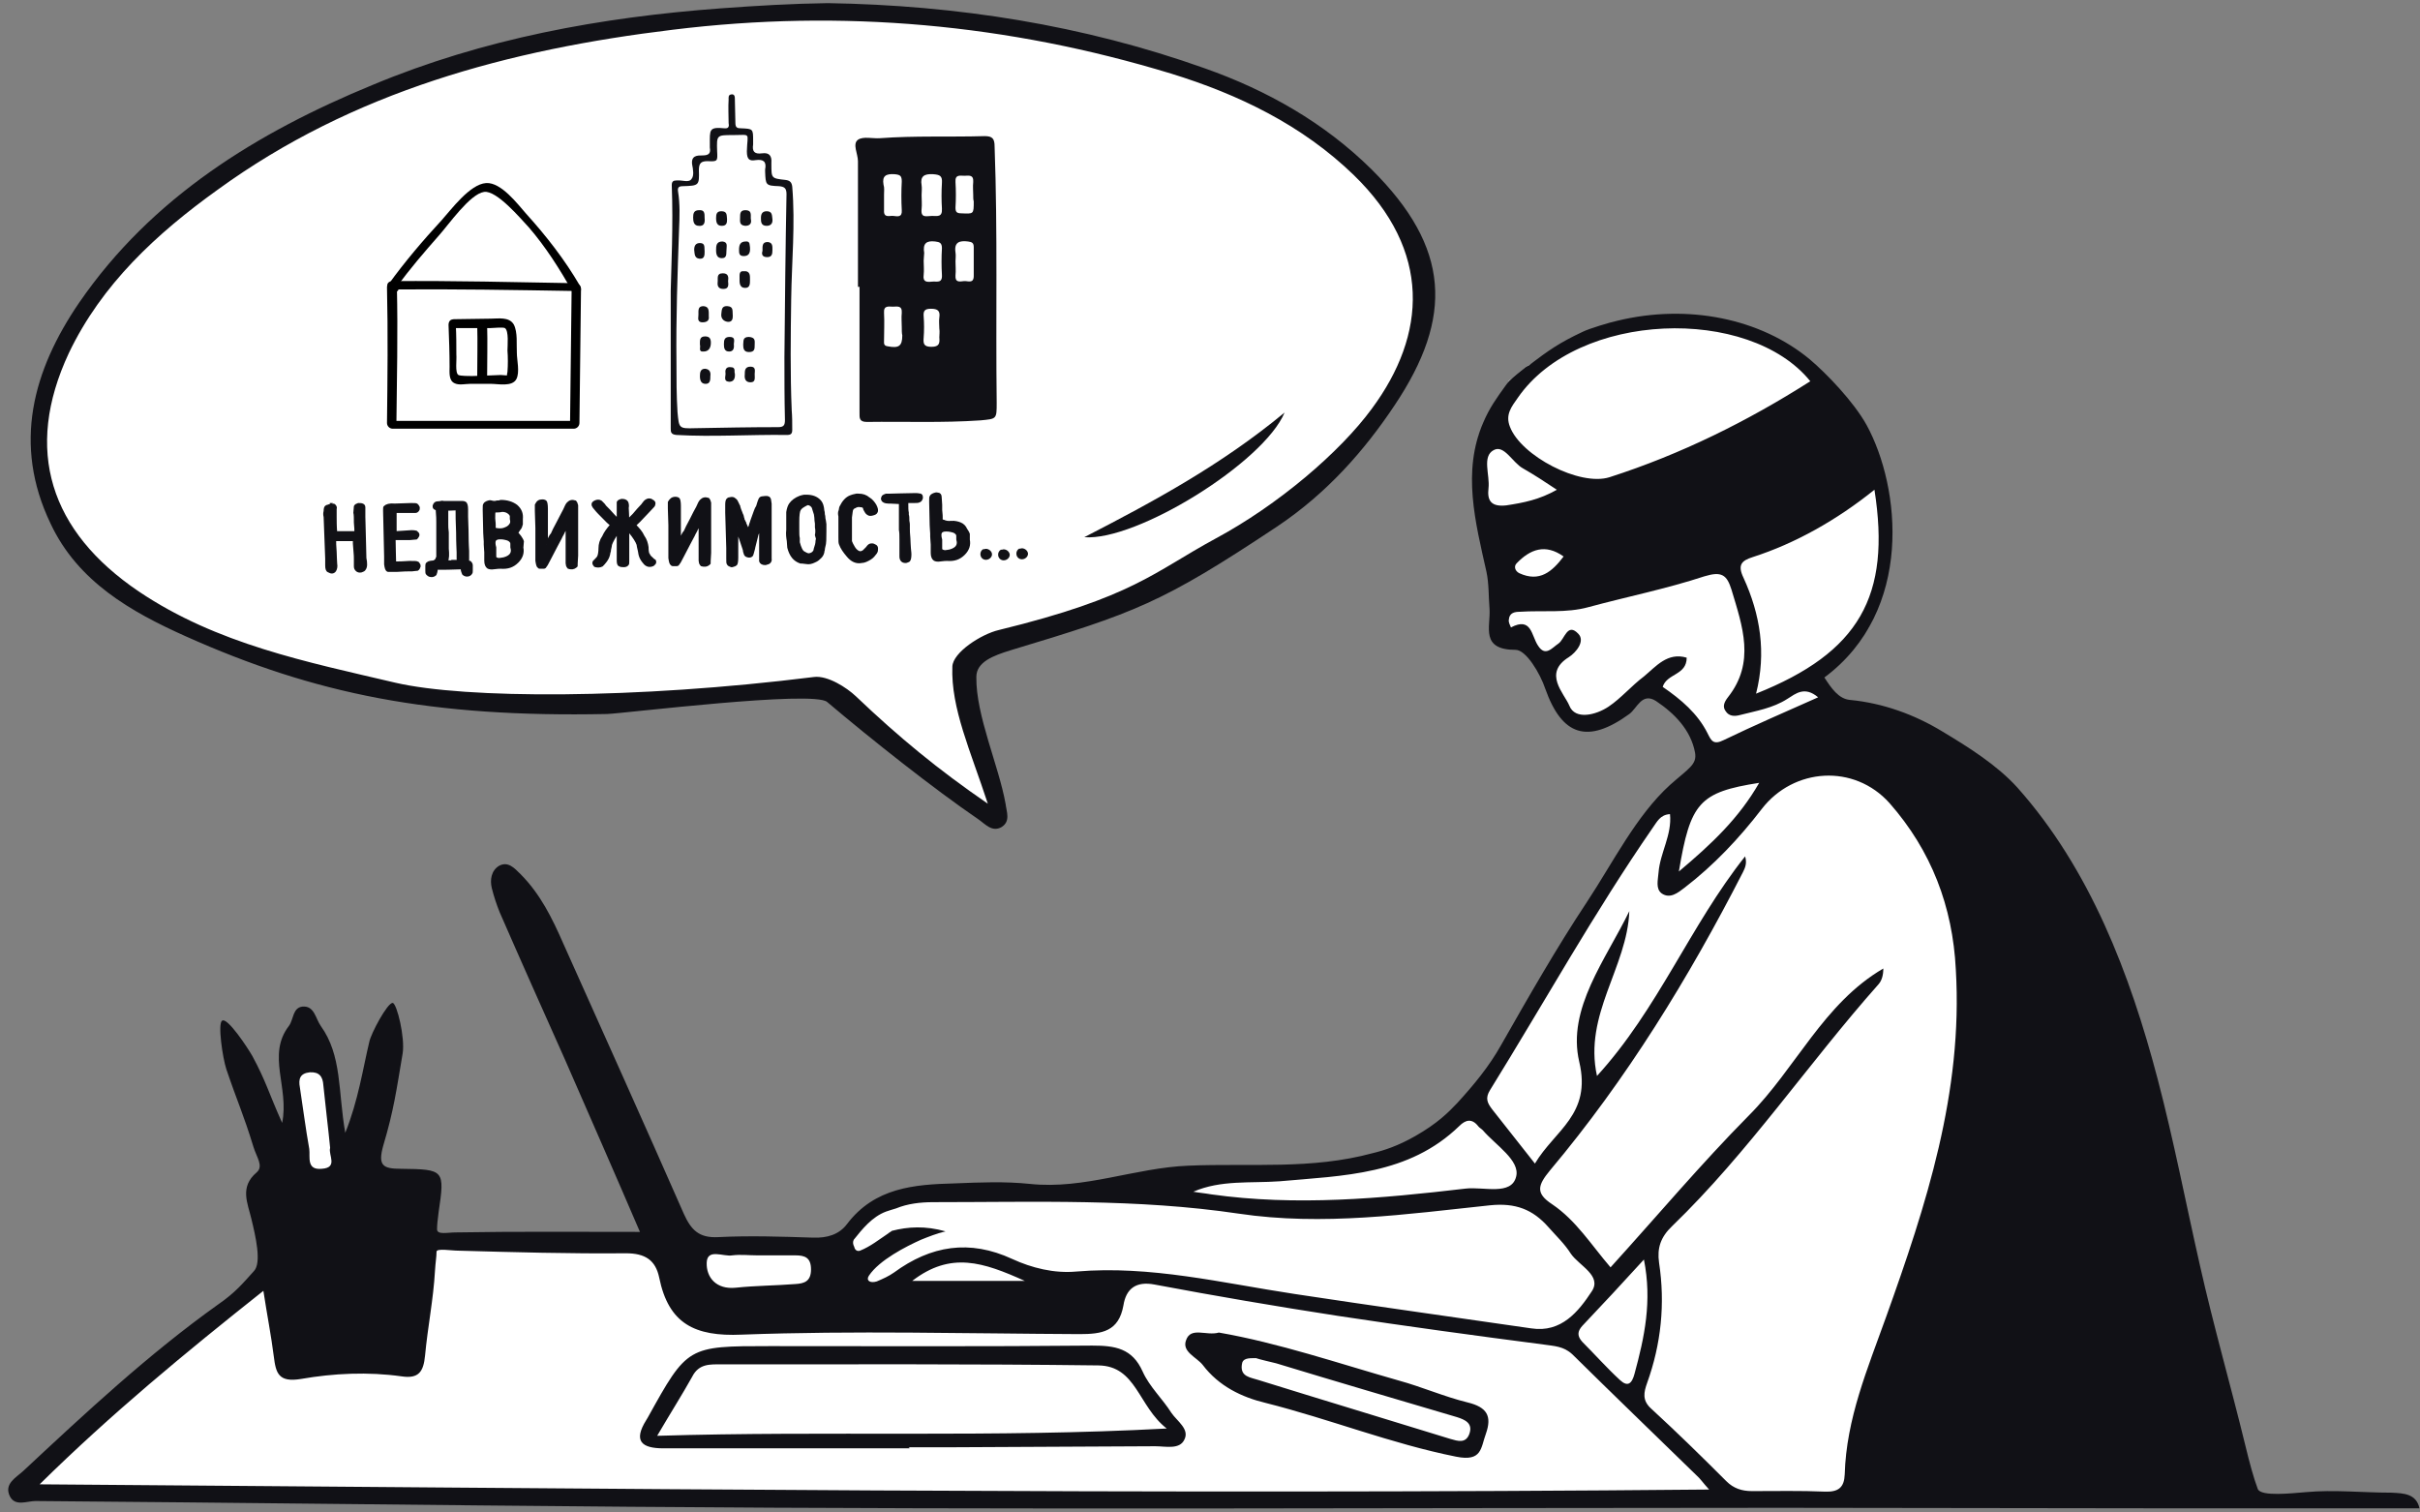
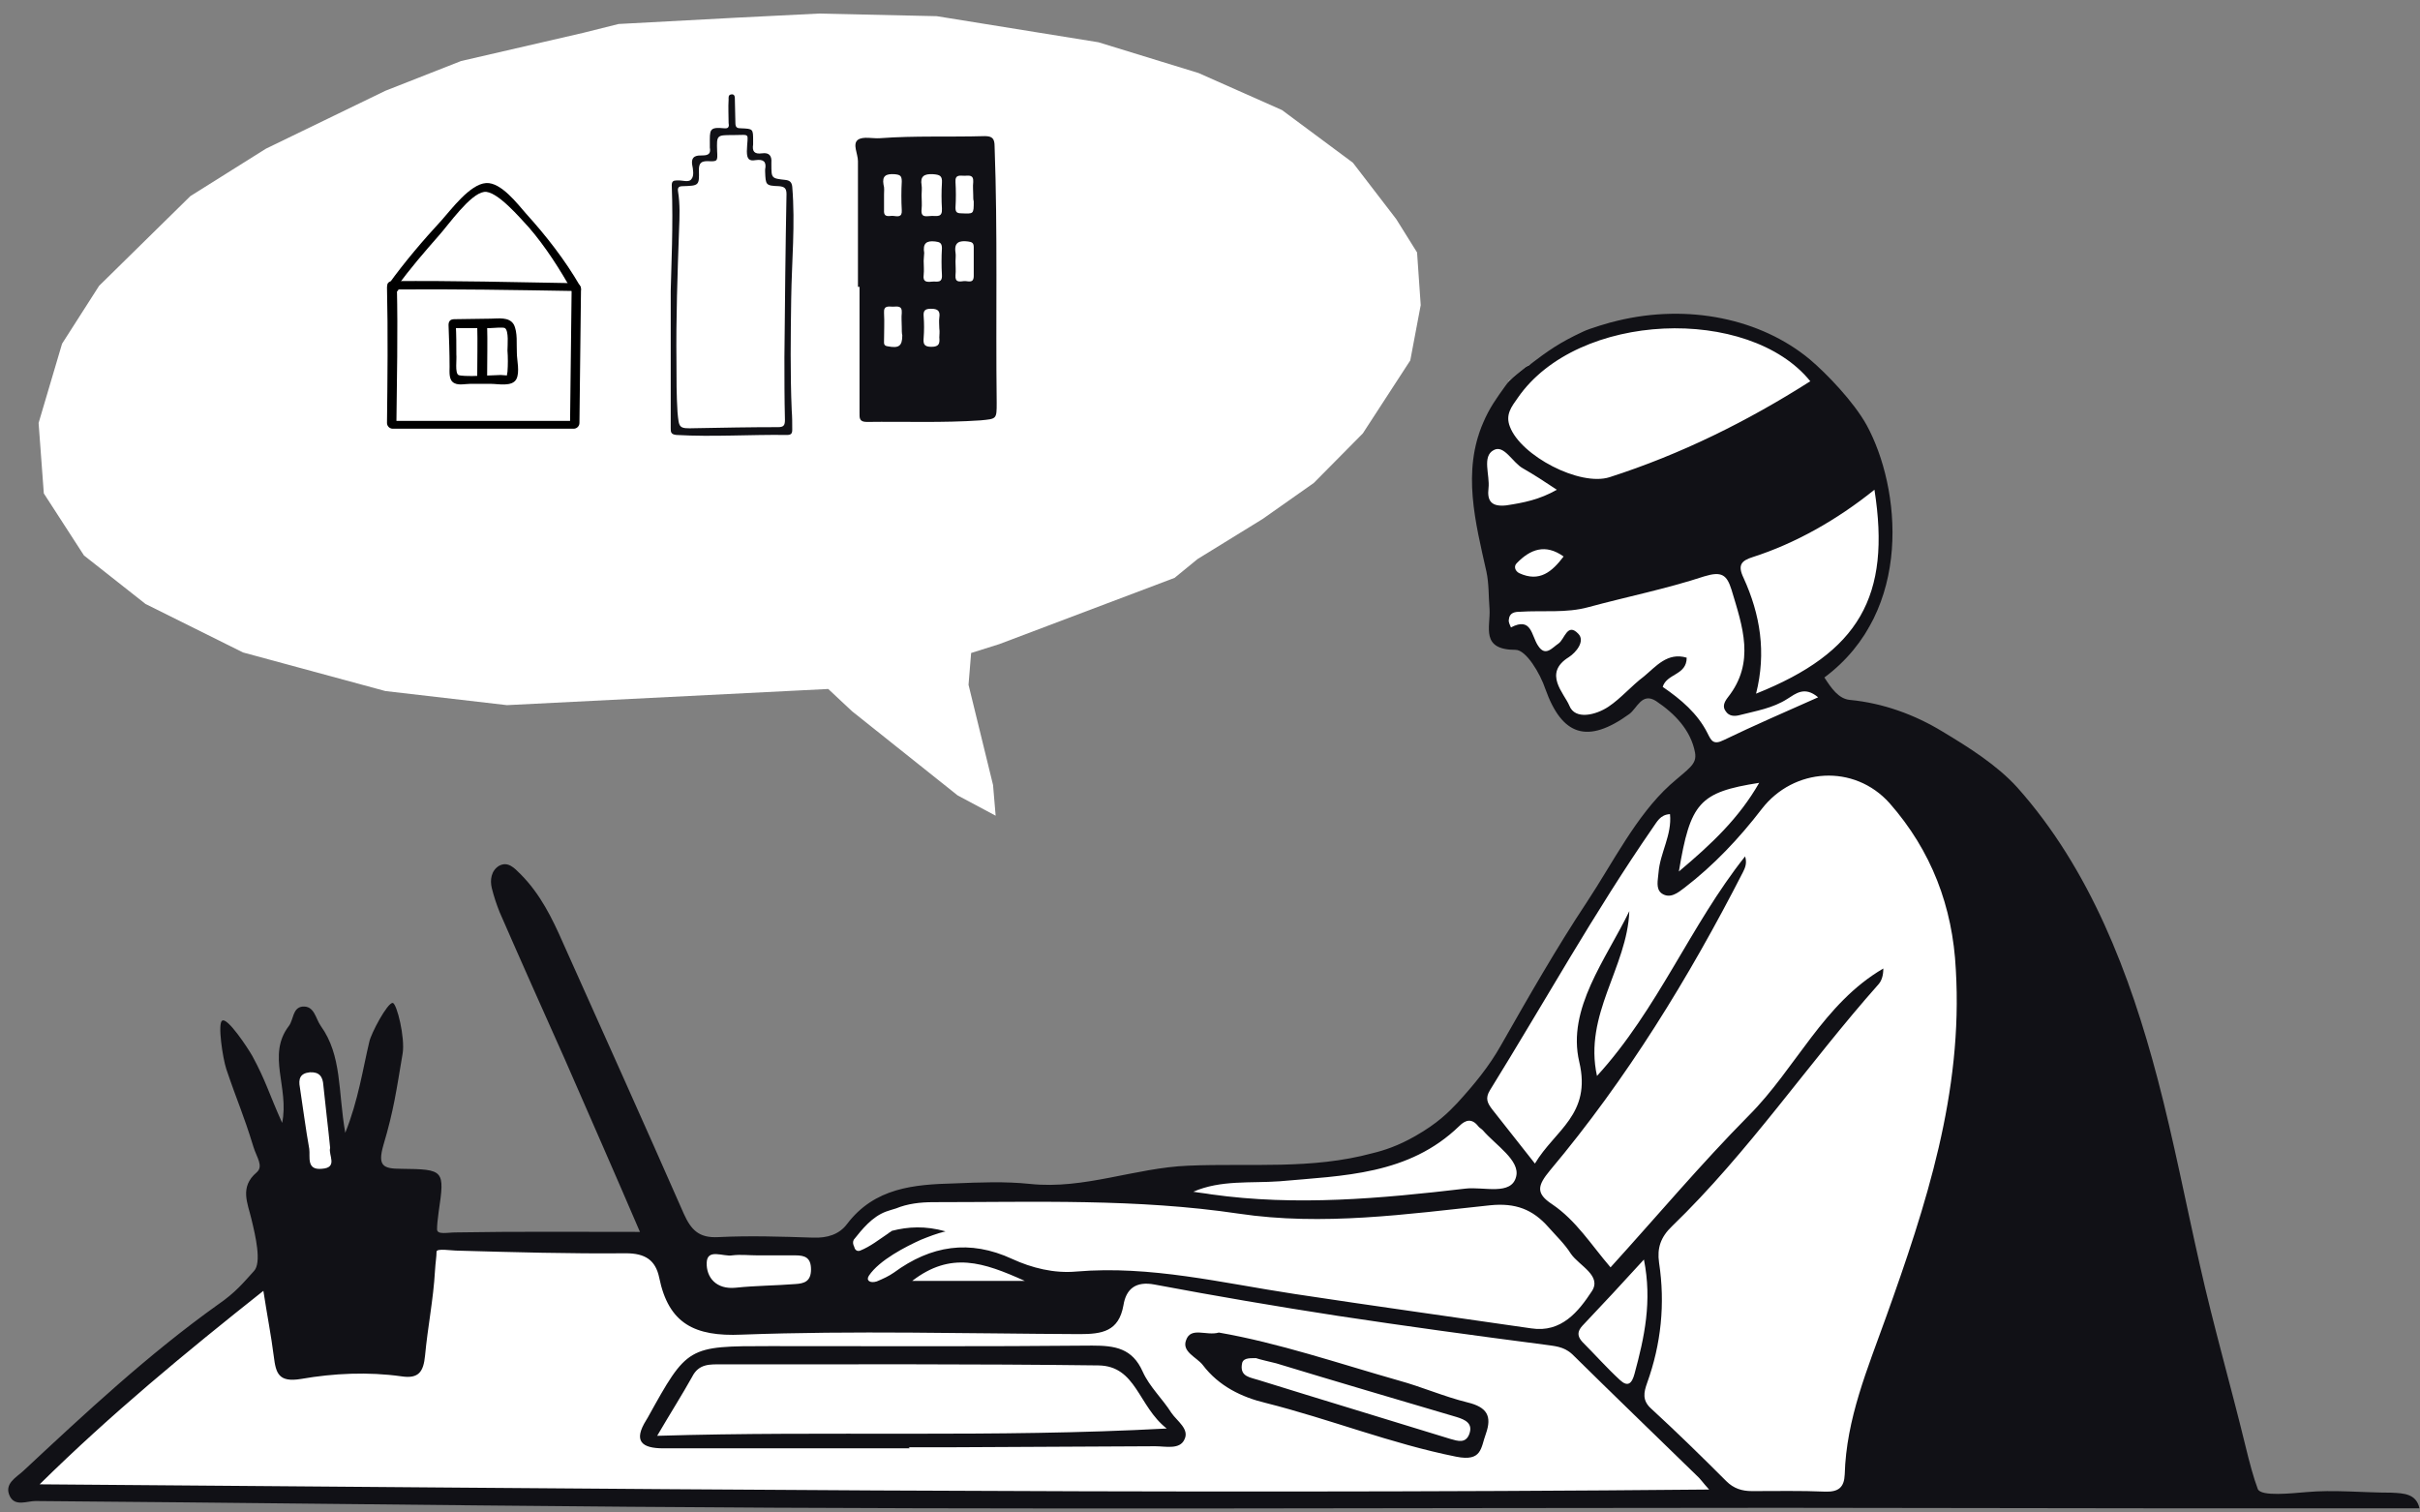
<svg xmlns="http://www.w3.org/2000/svg" height="290" viewBox="0 0 464 290" width="464">
  <rect x="0" y="0" width="464" height="290" fill="#808080" stroke="none" />
  <g fill="none">
    <g transform="translate(1 60)">
      <path d="m382.8 93.5c-1.4-3.6-4-6.1-6.6-8.7-.3-.2-.7-.3-1-.5-.7-.3-1.2-.8-1.5-1.3-.1-.1-.2-.1-.4-.2-4.6-2.5-10-5.6-15.2-6.3-3.6-.5-9.5-1.1-9.5-6 0-4.5 5.3-6.4 7.7-9.4.3-.4.6-.6 1-.8.5-1.3 1-2.6 1.5-3.9 1.7-4.8 2.3-9.7 2.1-14.8-.2-5-1.1-9.9-3-14.6-1.3-3.1-3.1-5.9-4.1-9.1-.2-.1-.4-.3-.6-.5-3.3-2.9-6.4-6.1-9.8-8.8-3.2-2.6-6.5-3.8-10.4-5.2-8.4-2.8-17.4-4.1-25.8-.6-.8.3-1.6.5-2.4.3-4.3 2.1-8.4 4.5-12.6 6.9-.7.4.4-.3-.7.4-.5.4-1 .8-1.5 1.2-.6.5-1.1 1-1.7 1.4-1.5 3.8-4.1 6.9-5.8 10.6.2.4.2.9.2 1.5-.4 3.9-.4 7.9-.2 11.9.7.4 1.3 1.1 1.6 2 1.1 2.7 1.2 5.9.7 8.7 1.5 4.1 2.5 9.1 1.9 13.5.3.2.5.4.7.6s.3.3.5.5c.8-.3 1.8-.4 2.8.2 2.7 1.4 4.2 4.7 5.5 7.3 1.3 2.7 2.5 5.5 3.5 8.4 1 .6 2.1 1 3.3 1.1h.4c2.5-1.5 5.2-2.9 7.6-4.4 2.7-1.7 5.4-2.4 8.3-.7 2.6 1.5 4.3 4.2 5.4 6.8.2.5.2 1 .1 1.4.8 3.2-.6 7.3-3.6 8.6-.7.3-1.4.7-2.1 1.1 0 0-.6.5-.9.8s-.6.6-.8.9c.2-.3-.7 1-.9 1.2-1.8 2.6-3.5 5.2-5.8 7.4-1.9 3.7-4 7.8-7 10.7-.1 1-.4 1.9-.9 2.8-1.6 2.8-3.5 5.5-5.4 8.1-.2.6-.4 1.2-.7 1.7-1.5 2.4-2.9 4.9-4.7 7.1-.3.4-.7.8-1 1.2-1.2 3.7-3.6 6.6-5.4 10-.2 1.7-1 3.3-2.1 4.6-1.9 2-4 3.7-6.4 5-.2.2-.3.5-.5.7-1.5 1.8-3.6 3.2-5.8 4.2-.8.4-1.6.6-2.3.8l-4 2.9-16.3 2.5-24.6 1.8-10.1 2.2h-20.6l-16.3.2-9.8 2.9-4.9 5.4-4.3 2.5-5.1-.4-26.4-1.3-40.3.2-14.1-.4-5.4-12.3-3.6-19-1.3-2.7-3.8-3.8-2.9 3.8 1.8 13-3.4 10.7-.4 15.4-6 5.1-39.8 34.5-4 4.5h116.2l213.7 1.3 24.4-.9 20.8-8.5 9.8-104.5v-4c-2-5.7-2.8-11.5-5-16.9z" fill="#fff" />
      <g fill="#111116">
        <path d="m457.5 226.2c-5.5 0-11-.6-16.4-.1-2.6.2-8.6.9-9.2-.6-.8-2.1-1.6-5.1-2.4-8.4-2.8-11.5-6.1-22.9-8.7-34.5-2.7-11.9-5-23.9-8.1-35.7-5.3-20.2-13-40.3-26.9-55.9-3.9-4.3-9.3-7.7-14.3-10.7-5.4-3.3-11.5-5.5-17.8-6.1-2.2-.2-3.6-2.3-4.9-4.3 17.2-12.8 14.6-36.5 8.1-48.4-2.5-4.5-7.7-9.9-10.9-12.6-9.4-7.8-23.3-10.7-36.9-7.4-1.4.3-5.4 1.5-6.6 2.1-4.5 2.1-6.6 3.6-10.3 6.4-.6.5.4-.3-.7.4-.5.4-1 .8-1.5 1.2-.6.5-1.2 1-1.7 1.5-.2.3-.4.5-.6.8-1.8 2.5-3.1 4.3-4.3 7.1-4.1 9.4-1.5 19.2.6 28.6.5 2.3.4 4.8.6 7.2.2 3.4-1.8 7.8 5 7.8 2 0 4.7 4.5 5.7 7.5 3.2 9 8.1 10.6 16.1 4.8 1.5-1.1 2.4-4.2 5.1-2.5 3.6 2.4 6.7 5.6 7.5 9.9.4 2.3-1.2 3-4.8 6.2-6.5 5.9-11 15-15.9 22.4-5.9 8.9-11.2 18.2-16.5 27.5-2.3 4.1-5.2 7.6-8.4 11.1-1.7 1.8-3.8 3.9-8 6.3-3.3 1.9-6.1 2.8-8.2 3.3-11.8 3.2-23.3 1.9-35.3 2.4-10.3.4-20 4.6-30.4 3.5-4.8-.5-9.6-.3-14.5-.1-7.7.2-15.3.8-20.6 7.8-1.5 2-3.8 2.7-6.5 2.6-6.1-.2-12.1-.4-18.2-.1-3.7.2-5.2-1.4-6.6-4.5-7.6-17.3-15.4-34.6-23.1-51.8-2.1-4.8-4.4-9.5-8.2-13.3-1.2-1.2-2.4-2.5-4.1-1.6-1.5.9-1.8 2.7-1.4 4.3s.9 3.1 1.5 4.6c4.1 9.4 8.3 18.8 12.5 28.2 4.8 11 9.6 21.9 14.4 33.1-12.3 0-23.8-.1-35.3.1-1.6 0-3.6.5-3.6-.6 0-.8.1-1.8.3-3.3 1.2-8.1 1.1-8.2-7.2-8.3-3.5 0-4.5-.6-3.4-4.5 2-6.7 2.5-10.5 3.7-17.6.5-3-1.1-9.6-1.9-9.7-1-.1-4.2 5.9-4.5 7.5-1.2 5-2.1 11.2-4.6 17.4-1.4-8-.6-14.8-4.7-20.5-1-1.4-1.2-3.9-3.5-3.7-1.9.2-1.7 2.5-2.6 3.7-4.3 5.6.1 11.8-1.3 18.6-2.6-5.8-3.1-8-5.7-12.8-.9-1.6-4.8-7.5-5.8-6.8-.9.5.1 7.2.8 9.3 2.2 6.5 3.2 8.4 5.2 14.9.6 2 2 3.7.6 4.9-3.3 2.8-1.7 5.9-1 8.9.8 3.3 2 8.4.5 10-2.1 2.3-3.5 4.1-7 6.5-13.3 9.5-25.3 20.7-37.2 31.8-1.4 1.3-3.8 2.5-2.6 4.9 1 2 3.3.9 4.9.9 38 .3 75.9.8 113.8 1.1 73.6.6 147.1.2 220.7.2 25.1 0 50.1.1 75.2.1h47.4c-.6-2.8-3-2.9-5.4-3zm-99.1-192.3c3.2 20.4-2.9 31.2-22.7 39.1 2-7.9.8-15.2-2.4-22.2-1.2-2.5-.4-3.3 1.8-4 8.1-2.6 16.1-7.1 23.3-12.9zm-68.4-17.6c11.5-16.7 44.4-17.7 56.1-3.2-12.1 7.7-24.8 14-38.5 18.4-5.7 1.8-17-4.1-19.1-9.7-.9-2.3.3-3.8 1.5-5.5zm-5.6 17.3c.3-2.5-1.3-6.1 1-7.3 2-1.1 3.6 2.4 5.6 3.5 2.1 1.2 4.1 2.5 6.5 4.1-3.3 1.9-6.4 2.5-9.7 3-2.8.3-3.7-.8-3.4-3.3zm14.4 13.1c-2.2 2.9-4.6 5-8.5 3.2-.8-.4-1.1-1.3-.5-1.9 2.6-2.7 5.5-3.8 9-1.3zm19 25c.8-2.6 4.6-2.2 4.6-5.6-3.7-1.1-5.9 1.7-8.2 3.6-2.4 1.8-4.4 4.2-6.8 5.8s-6.4 2.6-7.5-.2c-1-2.4-5.1-6.2-.1-9.3 1.4-.9 3.2-3.1 1.8-4.5-2.1-2.2-2.6 1.1-3.8 1.9s-2.5 2.6-3.9.4c-1.3-1.9-1.2-5.6-5.2-3.5-.2-.5-.5-1-.4-1.5.1-1.3 1.1-1.5 2.1-1.5 4.4-.3 8.9.3 13.2-.9 7.4-2 14.9-3.5 22.2-5.9 3.3-1 4.3-.3 5.2 2.6 2.1 7 4.6 13.9-.7 20.6-.7.9-1.1 1.8-.4 2.7.6.9 1.6 1 2.7.7 3.1-.8 6.3-1.3 9.1-3.1 1.6-1 3.3-2.5 5.9-.3-6.3 2.8-12.3 5.4-18.1 8.2-2 1-2.4.1-3.1-1.3-1.9-3.8-5.1-6.5-8.6-8.9zm18.5 18.4c-3.9 6.8-9.1 11.7-15.4 17 2.2-13.2 3.9-15.2 15.4-17zm-92 76.4c12.3-1.1 24.8-1.2 34.5-10.6 1.2-1.2 2.4-1.5 3.6 0 .2.3.6.5.9.8 2.5 2.9 7.2 5.8 6.4 8.9-.9 3.7-6.2 1.9-9.7 2.3-16.2 1.9-32.5 3.4-48.8 1.1-1.1-.2-2.3-.3-3.4-.5 5.3-2.3 11-1.6 16.5-2zm-81.6 11.2c1.6-2 3.5-4.4 6.2-5.4.6-.2 1.2-.4 1.9-.6 2.2-.9 4.6-1.2 7.2-1.2 19.5 0 39-.7 58.5 2.2 16.1 2.4 32.2.1 48.2-1.6 4.9-.5 8.2.8 11.2 4.2 1.5 1.7 3.1 3.2 4.3 5.1 1.6 2.3 6 4.2 4 7.2-2.5 3.8-5.8 8-11.6 7.1-15.1-2.2-30.3-4.3-45.4-6.6-13.9-2.1-27.6-5.5-41.8-4.3-4.3.4-8.6-.7-12.3-2.4-8.2-3.8-15.6-2.6-22.7 2.6-1 .7-2.1 1.2-3.3 1.7-1.3.4-2.1-.2-1.5-1.1 2-3 7.1-5.6 10-6.9 1.5-.6 3-1.2 4.7-1.6-3.9-1.1-7.2-.9-10.3-.1-.2.2-.5.3-.7.5-1.8 1.2-3.4 2.5-5.4 3.3-.6.2-1-.2-1.1-.7-.3-.6-.3-1-.1-1.4zm151.5 3.8c1.6 8 .1 14.9-1.8 21.9-.5 1.9-1.3 2.6-2.8 1.2-2.5-2.3-4.8-4.9-7.2-7.3-1-1.1-1-2 0-3.1 3.9-4.1 7.6-8.1 11.8-12.7zm-118.7 4.1h-21.6c7.4-5.7 13.6-3.6 21.6 0zm-56.1-4.9c1.6-.2 3.2 0 4.8 0h7.3c1.8 0 3 .4 3 2.7s-1.3 2.7-3 2.8c-3.8.3-7.6.3-11.4.7s-5.7-2-5.6-4.8 3.2-1.1 4.9-1.4zm-81-35.1c1.8-.1 2.5.8 2.6 2.5.4 4 .9 7.9 1.3 12-.4 1.3 1.6 3.8-1.6 4-3 .3-2.2-2.3-2.4-3.8-.7-3.9-1.2-7.9-1.8-11.8-.3-1.6 0-2.7 1.9-2.9zm-51.8 79c13.7-13.5 27.9-25.2 42.9-37.1.7 4.6 1.5 8.6 2 12.6.4 3.2.9 5 5.2 4.3 6.3-1.1 12.9-1.4 19.3-.5 3.3.5 4.2-.9 4.5-4 .5-5.4 1.6-10.8 1.9-16.2.1-1.7.3-2.7.3-3.7 0-.7 2.8-.2 4.2-.2 10.7.3 21.4.6 32.1.5 3.7 0 5.7 1.3 6.4 4.7 1.8 8.8 6.8 11.3 15.8 10.9 21.6-.8 43.2-.2 64.8-.1 4.3 0 7.5-.5 8.4-5.5.5-3.2 2.4-4.7 6-4 11.7 2.2 23.4 4.2 35.1 6 13.2 2 26.4 3.8 39.5 5.5 2 .3 3.8.3 5.5 1.9 7.9 7.8 15.9 15.5 23.8 23.2.7.6 1.2 1.4 2.4 2.7-106.8 1-212.9-.2-320.1-1zm354-32c-3.5 9.8-7.6 19.4-7.9 30.1-.1 2.5-1.2 3.4-3.8 3.3-4.6-.2-9.3-.1-14-.1-1.9 0-3.5-.5-4.9-1.9-4.7-4.7-9.5-9.4-14.4-13.9-1.8-1.6-1.4-3.2-.8-4.9 2.7-7.5 3.5-15.2 2.3-23.1-.4-2.8.3-4.9 2.5-7 14.7-14.2 26.1-31.2 39.6-46.4.6-.7.9-1.7.9-3-11.5 6.7-16.8 19.2-25.8 28.2-9.2 9.3-17.6 19.3-26.5 29.1-3.7-4.3-6.6-9-11.2-12.1-3.2-2.1-2.8-3.6-.4-6.5 14.7-17.5 26.6-36.9 37-57.2.4-.8.8-1.7.4-3-10.5 13.2-16.7 29.3-28.4 42.1-2.6-11.8 5.8-20.8 6.2-31.6-4.5 9.3-12 18.7-9.6 28.9 2.4 10.1-4.7 13.1-8.5 19.5-3-3.8-5.6-7.1-8.2-10.4-.9-1.2-1.4-2.1-.4-3.7 10.4-16.8 20-34.1 31.2-50.3.8-1.1 1.4-2.5 3.3-2.6.4 4-1.9 7.4-2.2 11.2-.1 1.4-.6 3.1.6 4 1.6 1.1 3.1-.1 4.4-1.1 5.6-4.3 10.5-9.5 14.8-15.1 6.1-7.9 17.7-8.7 24.5-1.1 8 9.1 12.1 19.8 12.7 31.9 1.4 23.6-5.7 45.2-13.4 66.7z" />
        <path d="m173.4 217.7c-15.7 0-31.5 0-47.2 0-4.2 0-5.8-1.4-3.3-5.4.1-.2.2-.3.3-.5 7.6-13.7 7.6-13.7 23.4-13.7 20.6 0 41.2.1 61.8-.1 4.4 0 7.7.5 9.7 5 1.3 2.9 3.8 5.2 5.5 7.9 1.1 1.6 3.5 3.1 2.5 5.1-.9 2-3.6 1.3-5.6 1.3-13.3.1-26.6.1-40 .2-2.4 0-4.8 0-7.3 0 .2.1.2.1.2.2zm-48.4-2.4c32.7-1 64.3.4 97.7-1.4-5.5-4.3-5.8-12-13.1-12.1-24.1-.3-48.1-.2-72.2-.2-2.2 0-4.4-.2-5.7 2.4-1.9 3.4-4 6.7-6.7 11.3zm107.7-19.8c11.5 2 22.9 5.9 34.5 9.2 4.4 1.2 8.7 3.1 13.2 4.2 3.7.9 4.7 2.6 3.5 6-1 2.7-.7 5.4-5.7 4.4-12.5-2.5-24.2-7.2-36.5-10.3-4.6-1.1-9-3.2-12.1-7.3-1.2-1.5-4-2.5-3.2-4.7.9-2.7 3.9-.8 6.3-1.5zm7.1 4.9c-1.5 0-2.6 0-2.7 1.3-.3 2.3 1.7 2.4 3.2 2.9 12.2 3.8 24.5 7.5 36.8 11.3 1.4.4 2.9.9 3.6-.9.8-2.1-.8-2.8-2.4-3.3-11.5-3.4-23.1-6.8-34.6-10.3-1.6-.4-3-.7-3.9-1z" />
      </g>
    </g>
    <g transform="translate(5)">
      <path d="m113.6 4.6 22.4-1.2 16-.8 22.6.5 31 5 19.2 5.9 16 7.1 13.6 10.1 8.3 10.8 4 6.4.7 10.1-2 10.6-9.1 14-9.4 9.5-9.8 6.9-12.5 7.7-4.4 3.6-33.6 12.7-5.4 1.7-.5 6.1 4.7 19.2.5 5.9-7.3-3.9-20.2-16.1-4.6-4.3-61.6 3.1-23.3-2.7-27.3-7.4-18.7-9.3-11.8-9.3-7.7-11.9-1-13.5 4.5-15.2 7.1-11.1 17.5-17.2 14.5-9.1 22.9-11.1 14.5-5.7 23.4-5.4z" fill="#fff" />
      <g fill="#111116">
-         <path d="m30.6 122c24.8 11.1 47.1 15.6 80.8 14.9 3.2-.1 39.6-4.6 42.2-2.3 8.5 7.2 20.5 16.7 29 22.5 1.3.9 2.6 2.5 4.4 1.5 1.8-1.1 1-2.9.8-4.5-1.3-7.3-5.7-16.9-5.6-24.3 0-2.9 3.3-4.1 6.5-5.1 23.9-7.2 29-9 51.1-23.7 9.6-6.4 16.8-14.6 22.6-23.3 11.3-16.9 10.7-30.2-4.4-45.2-9.1-9-20.1-15.2-32-19.4-23.3-8.3-47.5-12.1-72.3-12.5-6.9.1-13.7.5-20.5 1-23 1.7-45.5 5.8-66.8 14.7-22.1 9.1-42.3 21.5-56.2 41.7-8.9 13-12.8 27.2-5.5 42.4 5.2 11.1 15.4 16.9 25.9 21.6zm-22.4-54.3c6.3-13.2 16.8-22.9 28.5-31.3 26-18.9 55.9-26.9 87.3-30.7 32.5-4 64.3-1.1 95.5 8.4 13 4 25.2 9.9 35.1 19.5 14.9 14.5 14 30.5 3.4 44.8-6.1 8.3-17.9 18.4-30 24.9-11.8 6.4-15.7 11.2-41.5 17.5-3.4.8-8.8 4.3-8.9 7-.3 8 3.5 16.2 6.8 26.3-9.6-6.6-17-12.7-25.3-20.6-1.8-1.7-5.4-4-8-3.7-34.4 4.3-66.9 4.2-80.3 1.1-17-4-34.2-7.4-49.2-17.5-17-11.5-22.1-27.1-13.4-45.7z" />
-         <path d="m241.3 79.1c-12.2 10.1-25.2 17.1-38.4 23.9 10 .8 34.4-14.3 38.4-23.9z" />
+         <path d="m241.3 79.1z" />
      </g>
    </g>
    <g fill="#111116" transform="translate(128 18)">
      <path d="m36.5 37c0-8 0-15.9 0-23.9 0-.1 0-.1 0-.2 0-1.4-1.1-3.3 0-4.1 1-.7 2.8-.2 4.2-.3 6.7-.5 13.4-.2 20.1-.4 1.5 0 1.9.5 1.9 2 .6 16.4.2 32.8.4 49.1 0 3.2 0 3.1-3.1 3.4-7.3.5-14.5.2-21.8.3-1.5 0-1.4-.8-1.4-1.8 0-8 0-16.1 0-24.1 0 0-.2 0-.3 0zm12.2-17.6c0 .9.1 1.8 0 2.7-.2 1.8 1 1.3 2 1.3s2 .3 1.9-1.4c-.1-1.6-.1-3.3 0-4.9.1-1.4-.4-1.6-1.7-1.7-1.7-.1-2.5.4-2.2 2.1.1.6 0 1.3 0 1.9zm-7.2-.1v3c-.1 1.6 1.1 1 1.8 1.1.8.1 1.7.3 1.6-1.1-.1-1.8-.1-3.7 0-5.5 0-1.1-.3-1.3-1.4-1.4-1.6-.1-2.4.3-2.1 2 .2.6.1 1.3.1 1.9zm3.4 25.4c0-.9-.1-1.8 0-2.7.1-1.5-.9-1.2-1.7-1.2s-1.8-.3-1.7 1.2c.1 1.8 0 3.5 0 5.3 0 .5-.1 1 .7 1.1 2.1.4 2.8 0 2.8-2.1-.1-.4-.1-1-.1-1.6zm4.2-12.7c0 .9.1 1.8 0 2.7-.2 1.4.6 1.4 1.6 1.3.9-.1 2 .4 1.9-1.3s-.1-3.4 0-5.1c0-1-.4-1.2-1.3-1.3-1.7-.2-2.4.4-2.1 2.2 0 .4-.1 1-.1 1.5zm6.1.1c0 .9.1 1.8 0 2.7-.1 1.4.8 1.2 1.6 1.1.7-.1 1.9.6 1.9-1 0-1.8 0-3.7 0-5.5 0-.8-.3-1-1.1-1.1-1.6-.2-2.7.1-2.4 2.1.1.6 0 1.2 0 1.7zm3.4-12.7c0-.8-.1-1.6 0-2.5.1-1.5-.9-1.2-1.7-1.2s-1.8-.3-1.7 1.2c.1 1.6.1 3.3 0 4.9 0 .8.2 1.1 1.1 1.1 2.4.1 2.4.2 2.4-2.3-.1-.3-.1-.7-.1-1.2zm-6.5 25.6c0-.7-.1-1.4 0-2.1.2-1.3-.3-1.7-1.6-1.7-1.2 0-1.5.4-1.4 1.5.1 1.3.1 2.7 0 4-.1 1.2 0 1.8 1.5 1.8s1.6-.7 1.5-1.8c0-.5.1-1.1 0-1.7zm-51.5-7.2c.1-4.7.5-12.5.2-20.3 0-.7.3-.9.9-.9h.1c1-.1 2.3.5 2.8-.3.5-.6.3-1.8.1-2.8-.2-1.7 1-1.7 2-1.7 1.2 0 1.6-.4 1.4-1.5 0-.2 0-.4 0-.6 0-2.8-.2-3.4 2.8-3.1.9.1.9-.5.8-1 0-1.5-.1-3 0-4.5 0-.4-.1-.9.5-1 .7-.1.7.5.7 1 0 1.5.1 3 .1 4.5 0 .9.4 1 1.1 1 2.3.1 2.3.1 2.3 2.4v.7c-.2 1.3.2 1.9 1.7 1.7 1.4-.2 1.9.5 1.8 1.8v.3c0 2.7 0 2.7 2.7 3 .8.1 1.2.4 1.3 1.3.6 7.2-.1 14.3-.2 21.5-.1 7.1-.2 14.3.1 21.4.1 1.2.1 2.5.1 3.7 0 .7-.2 1-1 1-7.1-.1-14.2.4-21.2 0-1.1-.1-1.1-.6-1.1-1.3 0-7.7 0-15.5 0-26.3zm1.1 13.6c0 3.2 0 6.4.2 9.6.3 3.1.2 3.2 3.4 3.1 5.3-.1 10.6-.2 15.9-.2 1.1 0 1.3-.4 1.3-1.4-.1-4-.1-8-.1-12 .1-10.4.2-20.9.4-31.3 0-1.2-.5-1.4-1.4-1.5-2.6-.1-2.6-.2-2.7-2.8 0-.1 0-.3 0-.4.3-1.5-.3-2-1.8-1.8-1.2.2-1.7-.1-1.7-1.7.1-3.7.9-3.1-2.7-3.1-3.1 0-3.1 0-3 3.1.1 1.9.1 2-1.8 1.9-1.2 0-1.7.3-1.7 1.7.1 3 0 3-3.1 3.1-.8 0-1 .3-.9 1 .4 2.4.3 4.9.2 7.3-.3 8.6-.6 17-.5 25.4z" />
-       <path d="m7.1 23.8c.1.9-.1 1.6-1.1 1.5-1 0-1.1-.9-1.1-1.6s.1-1.4 1.1-1.4c1.1-.1 1.1.6 1.1 1.5zm6.8-.1c0-.7 0-1.4 1-1.4 1.5 0 .9 1.2 1.1 1.9.1.7-.3 1.1-1.1 1.1-1.2-.1-1-.9-1-1.6zm1.9 12c0 .7 0 1.5-.9 1.5-1.2 0-1.1-1.1-1.1-1.9 0-.6-.1-1.4.8-1.3 1.3-.1 1.2.9 1.2 1.7zm-4.5-5.9c-.1.7.2 1.7-.9 1.7-.9 0-1.1-.7-1.1-1.5s0-1.7 1.2-1.7c1.1.1.8.9.8 1.5zm1.2 12.8c0 .5-.1 1.2-1 1.1-.8-.1-1.3-.7-1.2-1.5.1-.7 0-1.6 1.2-1.5s.9.9 1 1.9zm4.2 5.5c0 .8 0 1.4-1.1 1.4-1 0-1.1-.7-1.1-1.4.1-.6-.2-1.5 1.1-1.5 1.3.1 1.1.8 1.1 1.5zm-.9-18.7c.1 1.2-.3 1.7-1.2 1.7s-.9-.6-.9-1.2c0-.9.2-1.6 1.3-1.6.9-.1.7.8.8 1.1zm-7.9 13.3c.1.6-.2 1.1-1.2 1.1-.8 0-.9-.5-.8-1.2.1-.8-.3-1.9 1-1.9 1.1.1 1 .9 1 2zm3.7-6.8c.1.8.1 1.5-.9 1.5-.8 0-1.2-.4-1.1-1.3.1-.7-.3-1.7 1-1.7 1.1 0 1.1.8 1 1.5zm-5.4 12.2c0-.8-.1-1.6 1-1.6.8 0 1.1.4 1.1 1.2 0 1.1-.5 1.7-1.4 1.7-1.1.1-.5-.9-.7-1.3zm11.7-24.3c0-.7.2-1.3 1.1-1.3 1.1 0 1 .8 1.1 1.5.1.8-.3 1.3-1.1 1.3-1.1 0-1.1-.8-1.1-1.5zm-1.2 29.9c0 .8.2 1.6-.8 1.6-.9 0-1.2-.6-1.1-1.5 0-.7 0-1.5 1.1-1.5s.8.9.8 1.4zm-9.6-23.5c0 .7 0 1.5-1 1.4s-.9-1-1-1.7c0-.8.3-1.3 1.1-1.3 1.1 0 .8.9.9 1.6zm11.1-.1c0-.9-.1-1.7 1-1.7 1 .1.9.9.9 1.6s-.1 1.3-1 1.3c-1 0-1.1-.6-.9-1.2zm-6.8-6.1c0 .6 0 1.3-1 1.3-.9 0-1.1-.6-1.1-1.5 0-.7.1-1.3 1-1.3 1.2 0 1 .8 1.1 1.5zm1.3 24c.1.8-.1 1.4-.9 1.4-.9 0-1-.7-1-1.4 0-.8.1-1.4 1.1-1.4 1.2 0 .8.9.8 1.4zm-4.5 6.1c0 .7 0 1.5-.9 1.5s-1.1-.7-1.1-1.5c0-.7.1-1.4 1-1.4.9.1 1.1.7 1 1.4zm4.7-.5c.1 1.1-.3 1.6-1.1 1.6-1.2-.1-.6-1.1-.7-1.7-.1-.7.2-1.2 1-1.1 1.1 0 .6 1 .8 1.2z" />
    </g>
    <g fill="#111116" transform="translate(62 94)">
-       <path d="m126.7 11.3c.7-.3 1.6.4 1.5 1.1s-1 1.2-1.7.8-.7-1.5 0-1.9m3.6.1c.7-.3 1.6.4 1.5 1.1s-1 1.2-1.7.8-.7-1.5 0-1.9m3.7-.2c.7-.3 1.6.4 1.5 1.1s-1 1.2-1.7.8-.7-1.5 0-1.9" />
-       <path d="m1.8 2.7s.1.1.3.2c.2.2.3.4.2.7v.7.7c0 .8 0 1.9.1 3.1h1.9 1.9c0-.4 0-1-.1-1.9 0-.8 0-1.5-.1-1.9l.1-1.2c.1-.2.3-.3.6-.4.3 0 .6 0 .8.1s.3.2.3.5v.9.9c.1 4.4.2 7 .2 7.9.2 1 .2 1.7-.1 2.1-.1.2-.3.3-.6.4-.4.1-.7 0-.9-.2s-.3-.4-.3-.7v-1.3c0-.4 0-1-.1-1.9s-.1-1.5-.1-1.9c.1 0-.4 0-1.3 0-.1 0-.5 0-1.2 0-.5 0-.9 0-1.2 0 0 .5 0 1.2.1 2.3 0 1 .1 1.8.1 2.3.1.5 0 1-.2 1.3-.3.4-.7.4-1.2.1-.3-.1-.4-.5-.4-1.1 0-.1 0-.3 0-.7 0-.3 0-.5 0-.6-.1-2.9-.2-5.5-.3-8-.1-.4-.1-.7 0-1.1 0-.5.1-.8.3-.9.1 0 .2-.1.3-.1s.2-.1.3-.1c.4-.2.6-.2.6-.2zm15.1 5.2c.6 0 .9.1.9.1.1.1.2.2.3.3.1.2.1.3 0 .5s-.2.3-.3.4c.1 0-.3 0-1.2.1-.3 0-.6 0-1.1 0s-.9 0-1.1 0c0 0-.1 0-.4 0-.2 0-.4 0-.4 0 0 1.9.1 3.4.1 4.6.7 0 1.6 0 2.8-.1.9 0 1.4 0 1.5.1.1 0 .2.1.3.3.1.1.1.3.1.4-.1.3-.2.5-.4.6 0 0-.3 0-1 .1-.7 0-1.7 0-2.9.1-1 0-1.6 0-1.7 0-.3-.1-.4-.5-.5-1.2 0-.2 0-.5 0-.8 0-.4 0-.7 0-.7l-.2-8.8c0-.4 0-.7.1-.7.3-.3.9-.5 1.9-.4l3.1-.1c.7 0 1 0 1.1.1s.2.2.3.4 0 .3 0 .5c-.1.2-.3.4-.5.4-.1 0-.2 0-.4 0s-.4 0-.5 0c-.3 0-.9 0-1.5 0-.7 0-1.2 0-1.5 0v2 2zm0 0c.6 0 .9.1.9.1.1.1.2.2.3.3.1.2.1.3 0 .5s-.2.3-.3.4c.1 0-.3 0-1.2.1-.3 0-.6 0-1.1 0s-.9 0-1.1 0c0 0-.1 0-.4 0-.2 0-.4 0-.4 0 0 1.9.1 3.4.1 4.6.7 0 1.6 0 2.8-.1.9 0 1.4 0 1.5.1.1 0 .2.1.3.3.1.1.1.3.1.4-.1.3-.2.5-.4.6 0 0-.3 0-1 .1-.7 0-1.7 0-2.9.1-1 0-1.6 0-1.7 0-.3-.1-.4-.5-.5-1.2 0-.2 0-.5 0-.8 0-.4 0-.7 0-.7l-.2-8.8c0-.4 0-.7.1-.7.3-.3.9-.5 1.9-.4l3.1-.1c.7 0 1 0 1.1.1s.2.2.3.4 0 .3 0 .5c-.1.2-.3.4-.5.4-.1 0-.2 0-.4 0s-.4 0-.5 0c-.3 0-.9 0-1.5 0-.7 0-1.2 0-1.5 0v2 2zm10 7c-2.3.1-4 .1-5.3.1.1.1.1.5-.1 1 0 .1-.1.2-.3.3s-.3.1-.5.1c-.4 0-.6-.2-.8-.4-.1-.1-.1-.3-.1-.6v-.3s0-.2 0-.6c0-.2 0-.4.2-.5.2-.2.7-.3 1.7-.3 1.3 0 1.9 0 1.8 0 .9 0 2 0 3.3-.1zm-5.8-1.1c.3-.2.5-.4.6-.5 0-.1.1-.3.2-.5 0 0 0-.2 0-.4s0-.4 0-.8 0-.7 0-.9c0 0 0-.1 0-.2 0-.8 0-1.2 0-1.2v-.9c0-.3 0-.5 0-.5v-1.8c0-.4 0-1.2-.1-2.2 0-.6 0-1 .1-1.2s.3-.3.6-.4.6 0 .9.1c.2.1.3.2.3.5v.3.4 1.5 1.5c0 .3 0 .8.1 1.5v.7 1.7.7c.1 1.1.1 1.9-.2 2.5zm4.7-1c0-.6 0-.9 0-.9 0-.4-.1-1.7-.1-3.8-.1-2-.1-3.5-.1-4.5-1.9.1-3.2.1-3.9 0-.1 0-.3-.1-.4-.2s-.1-.3-.1-.4c.1-.3.2-.5.5-.6.1 0 .7-.1 1.6-.1h2.3.8c.3 0 .5 0 .7.1.3.1.4.6.4 1.3v1.4c0 .8.1 2 .1 3.6 0 1.7.1 2.7.1 2.9v.5.6.5c0 .4 0 .7-.1.8-.1.2-.3.3-.6.4-.4 0-.7-.1-.9-.3s-.3-.5-.3-1.1zm-1.1.8h1.8c1 0 1.6.1 1.7.3.1.1.2.3.2.5v.6.3c0 .3 0 .5-.1.6-.1.2-.4.4-.7.4-.2 0-.3 0-.5-.1s-.3-.2-.3-.3c-.2-.5-.3-.8-.1-1-1.3 0-2-.4-2-1.3zm13.4-2.6c.2 1-.1 1.9-.9 2.7-.9.9-1.9 1.2-3.2 1.1-.2 0-.6 0-1.3.1-.5.1-.9 0-1.1-.1-.3-.2-.5-.6-.5-1.3 0-.1 0-.4 0-.8s0-.6 0-.8c0-.4-.1-1-.1-1.5 0-.1 0-.2 0-.3s0-.2 0-.3c0-.5-.1-1-.1-1.6l-.1-4.5c0-.6 0-.9.1-1 .1-.2.3-.3.5-.4.3-.1.5-.2.8-.1s.6.1.7.1c.3-.1.5-.1.7-.1.1 0 .2 0 .4-.1 1.2 0 2.2.3 3 .9.8.7 1.1 1.5 1 2.5v.5.5c-.1.4-.2.7-.4.9-.3.5-.5.7-.5.7 0 .1.2.3.6.8.2.3.4.6.5.9zm0 0c.2 1-.1 1.9-.9 2.7-.9.9-1.9 1.2-3.2 1.1-.2 0-.6 0-1.3.1-.5.1-.9 0-1.1-.1-.3-.2-.5-.6-.5-1.3 0-.1 0-.4 0-.8s0-.6 0-.8c0-.4-.1-1-.1-1.5 0-.1 0-.2 0-.3s0-.2 0-.3c0-.5-.1-1-.1-1.6l-.1-4.5c0-.6 0-.9.1-1 .1-.2.3-.3.5-.4.3-.1.5-.2.8-.1s.6.1.7.1c.3-.1.5-.1.7-.1.1 0 .2 0 .4-.1 1.2 0 2.2.3 3 .9.8.7 1.1 1.5 1 2.5v.5.5c-.1.4-.2.7-.4.9-.3.5-.5.7-.5.7 0 .1.2.3.6.8.2.3.4.6.5.9zm-5.3-6.9c-.1.1-.1.6-.1 1.3.1.8.1 1.3.1 1.5-.1.3.1.6.4.6.6.1 1.2.1 1.8-.2.5-.2.8-.5 1-.9.1-.2.1-.5 0-.9 0-.1 0-.2 0-.3s0-.3 0-.3c-.1-.3-.3-.5-.6-.7s-.7-.3-1.1-.3c-.1 0-.4.1-.8.1s-.6 0-.7.1zm0 0c-.1.1-.1.6-.1 1.3.1.8.1 1.3.1 1.5-.1.3.1.6.4.6.6.1 1.2.1 1.8-.2.5-.2.8-.5 1-.9.1-.2.1-.5 0-.9 0-.1 0-.2 0-.3s0-.3 0-.3c-.1-.3-.3-.5-.6-.7s-.7-.3-1.1-.3c-.1 0-.4.1-.8.1s-.6 0-.7.1zm1.3 9.1c.8-.1 1.4-.4 1.7-.7.4-.4.5-.9.3-1.6 0-.1 0-.3 0-.5s0-.4-.1-.5c-.2-.3-.5-.5-1-.6-.4-.1-.9-.2-1.6-.1-.3.1-.4.2-.5.3-.2.3-.2.8 0 1.5v1.2.4c0 .2 0 .3.1.4.2.2.6.3 1.1.2zm0 0c.8-.1 1.4-.4 1.7-.7.4-.4.5-.9.3-1.6 0-.1 0-.3 0-.5s0-.4-.1-.5c-.2-.3-.5-.5-1-.6-.4-.1-.9-.2-1.6-.1-.3.1-.4.2-.5.3-.2.3-.2.8 0 1.5v1.2.4c0 .2 0 .3.1.4.2.2.6.3 1.1.2zm7.9-11.2c.3 0 .5.1.6.2s.2.6.2 1.3v.9.1.3.3.6.6.3.3 1.4.8.7.6c0-.2.2-.5.4-.9.1-.2.2-.5.4-.8 0 0 .1-.1.1-.1 0-.1.1-.1.1-.1.2-.5.6-1.3 1.2-2.4s.9-1.8 1.2-2.3c.3-.7.5-1.1.7-1.3.4-.4.8-.5 1.4-.3.1.1.2.3.3.7v2.7 6.9c-.1 1.3-.1 2-.1 2-.1.1-.2.2-.4.3-.1 0-.2.1-.3.1s-.2 0-.2 0c-.1 0-.2 0-.2 0-.2 0-.3-.1-.4-.1 0 0-.1-.1-.2-.3 0-.1-.1-.3-.1-.5v-1.3c0-.1 0-.3 0-.5s0-.3 0-.4v-.8c0-.1 0-.2 0-.3s0-.2 0-.3c0-.7 0-1.2 0-1.5 0-.1 0-.3 0-.6s0-.4 0-.5c0 0 0-.2 0-.5s0-.5 0-.5v-.1c-.1.3-.3.7-.6 1.2-.2.5-.5.9-.6 1.2-.4.7-1.1 2.1-2.1 4-.5 1-.8 1.5-.9 1.6-.1 0-.1.1-.2.1s-.2 0-.3 0c-.2 0-.3 0-.3 0-.1 0-.1 0-.2 0s-.1 0-.2-.1c-.2-.1-.3-.5-.4-1.2 0-.1 0-.4 0-.8 0-.3 0-.5 0-.6 0-.3 0-.7 0-1.2s0-.9 0-1.2c0-.1 0-.3 0-.5s0-.5 0-.8c0-.1 0-.3 0-.6s0-.5 0-.6l-.1-3.2c0-.1 0-.3 0-.6s0-.5 0-.6c.3-.6.6-.8 1.2-.8zm15.5 6.5c-1.6-1.3-2.9-2.3-3.6-3.1-.8-.8-1.4-1.4-1.7-1.8-.3-.3-.4-.5-.5-.7-.1-.3 0-.5.4-.7s.8-.2 1.1 0c.1.1.2.2.4.4s.3.3.3.4c.6.6 1.2 1.2 1.8 1.9.1.1.2.2.4.4s.3.3.4.4c.5.6.8.9 1 1zm-.9-.7c-.8 1.1-1.3 2-1.5 2.6 0 .2-.1.5-.2 1 0 .1 0 .3-.1.5 0 .2-.1.4-.1.5-.1.4-.3.8-.6 1.2s-.5.6-.7.8c-.4.2-.8.2-1.2.1-.1 0-.2-.1-.3-.3s-.1-.3 0-.5c0 0 .1-.1.3-.3.3-.3.5-.5.6-.8s.2-.8.2-1.5.2-1.5.7-2.2c.3-.7.8-1.4 1.5-2.2zm1.8-.6v2.2.8.8.3.3.2 1.4.4c0 .3 0 .6-.1.6-.1.2-.4.3-.7.3s-.6 0-.9-.2c-.1-.1-.2-.3-.2-.8s0-1.3 0-2.2 0-2.1 0-3.8 0-3 0-3.8c0-.2 0-.5 0-.8s0-.5 0-.6c.1-.2.3-.3.7-.4.5 0 .8.1 1 .4.1.2.2.6.1 1.1.1 1.5.1 2.8.1 3.8zm-.7-.6c.2-.1.5-.5 1-1.1.1-.1.2-.2.4-.4s.3-.3.4-.4c.6-.7 1.1-1.3 1.7-1.9 0 0 .1-.2.3-.4.1-.2.3-.3.4-.4.3-.2.7-.3 1.1 0 .4.2.5.4.4.7 0 .2-.2.4-.5.7-.4.4-.9 1-1.7 1.8-.7.8-1.9 1.9-3.5 3.2zm2 .1c.7.7 1.3 1.4 1.6 2.1.5.7.7 1.4.8 2.1 0 .8.1 1.3.3 1.5.1.3.4.5.7.8.2.2.3.3.4.3.1.2.1.3 0 .5-.1.1-.2.2-.3.3-.4.2-.9.2-1.2 0-.2-.1-.5-.4-.7-.7-.3-.4-.5-.8-.6-1.2 0-.1-.1-.3-.1-.5s-.1-.4-.1-.5c-.1-.5-.2-.8-.2-1-.2-.6-.7-1.4-1.6-2.5zm7.8-5.2c.3 0 .5.1.6.2s.2.6.2 1.3v.9.1.3.3.6.6.3.3 1.4.8.7.6c0-.2.2-.5.4-.9.1-.2.2-.5.4-.8 0 0 .1-.1.1-.1 0-.1.1-.1.1-.1.2-.5.6-1.3 1.2-2.4.5-1 .9-1.8 1.2-2.3.3-.7.5-1.1.7-1.3.4-.4.8-.5 1.4-.3.1.1.2.3.3.7v2.7 6.9c-.1 1.3-.1 2-.1 2-.1.1-.2.2-.4.3-.1 0-.2.1-.3.1s-.2 0-.2 0c-.1 0-.2 0-.2 0-.2 0-.3-.1-.4-.1 0 0-.1-.1-.2-.3 0-.1-.1-.3-.1-.5v-1.3c0-.1 0-.3 0-.5s0-.3 0-.4v-.8c0-.1 0-.2 0-.3s0-.2 0-.3c0-.7 0-1.2 0-1.5 0-.1 0-.3 0-.6s0-.4 0-.5c0 0 0-.2 0-.5s0-.5 0-.5v-.1c-.1.3-.3.7-.6 1.2-.2.5-.5.9-.6 1.2-.4.7-1.1 2.1-2.1 4-.5 1-.8 1.5-.9 1.6-.1 0-.1.1-.2.1s-.2 0-.3 0c-.2 0-.3 0-.3 0-.1 0-.1 0-.2 0s-.1 0-.2-.1c-.2-.1-.3-.5-.4-1.2 0-.1 0-.4 0-.8 0-.3 0-.5 0-.6 0-.3 0-.7 0-1.2s0-.9 0-1.2c0-.1 0-.3 0-.5s0-.5 0-.8c0-.1 0-.3 0-.6s0-.5 0-.6l-.1-3.2c0-.1 0-.3 0-.6s0-.5 0-.6c.3-.5.6-.8 1.2-.8zm18 .1c.1.1.1.4.2 1v1.5 7.2 1.7c.1.5-.1.9-.6 1-.1 0-.2.1-.4.1-.5 0-.8-.2-.9-.5 0-.1 0-.3 0-.5 0-.3 0-.5 0-.6 0-.8 0-1.8 0-3.1v-.8c0-.1 0-.2 0-.4s0-.3 0-.4c0 0 0-.1 0-.2s0-.2 0-.2v-.6c0 .1-.1.3-.2.6 0 .1-.1.3-.2.5s-.1.4-.2.5c0 0-.2.8-.6 2.4 0 .1-.1.5-.3 1.2-.1.3-.1.4-.2.5-.2.2-.5.2-.8.1s-.4-.2-.5-.6c0-.1-.1-.2-.1-.4s-.1-.3-.1-.4c-.1-.2-.2-.7-.5-1.5-.2-.6-.4-1.1-.5-1.5 0-.1-.1-.2-.1-.4-.1-.2-.1-.3-.1-.4-.1-.2-.1-.3-.1-.3v.1.8.8 1 1.8 1.3c0 .8-.1 1.2-.2 1.3s-.3.2-.7.3c0 0-.1 0-.2 0-.3-.1-.5-.2-.6-.4-.1-.1-.1-.4-.1-1 0-.2 0-.5 0-1 0-.4 0-.7 0-1-.1-2.3-.1-4.5-.2-6.8v-1.6c0-.5.1-.8.2-.9s.2-.2.4-.2c.4-.1.7-.1.9.1.1.1.3.2.4.4s.2.4.3.6c0 0 0 .1.1.2s.1.2.1.3c.1.3.2.7.4 1.1.1.2.1.4.2.5 0 .1.1.2.1.4.1.2.1.3.1.4 0 0 0 .1.1.2 0 .1.1.2.1.2 0 .1 0 .1.1.2 0 .1.1.2.1.3.3.6.5 1.2.6 1.6.1-.1.1-.2.1-.4.1-.2.1-.3.1-.4v-.1-.1c.1-.1.1-.3.2-.6s.2-.5.2-.6c.6-1.7.9-2.5 1-2.6s.2-.4.3-.8c.1-.3.2-.6.3-.8s.3-.3.6-.3c.7-.1 1-.1 1.2.2zm0 0c.1.1.1.4.2 1v1.5 7.2 1.7c.1.5-.1.9-.6 1-.1 0-.2.1-.4.1-.5 0-.8-.2-.9-.5 0-.1 0-.3 0-.5 0-.3 0-.5 0-.6 0-.8 0-1.8 0-3.1v-.8c0-.1 0-.2 0-.4s0-.3 0-.4c0 0 0-.1 0-.2s0-.2 0-.2v-.6c0 .1-.1.3-.2.6 0 .1-.1.3-.2.5s-.1.4-.2.5c0 0-.2.8-.6 2.4 0 .1-.1.5-.3 1.2-.1.3-.1.4-.2.5-.2.2-.5.2-.8.1s-.4-.2-.5-.6c0-.1-.1-.2-.1-.4s-.1-.3-.1-.4c-.1-.2-.2-.7-.5-1.5-.2-.6-.4-1.1-.5-1.5 0-.1-.1-.2-.1-.4-.1-.2-.1-.3-.1-.4-.1-.2-.1-.3-.1-.3v.1.8.8 1 1.8 1.3c0 .8-.1 1.2-.2 1.3s-.3.2-.7.3c0 0-.1 0-.2 0-.3-.1-.5-.2-.6-.4-.1-.1-.1-.4-.1-1 0-.2 0-.5 0-1 0-.4 0-.7 0-1-.1-2.3-.1-4.5-.2-6.8v-1.6c0-.5.1-.8.2-.9s.2-.2.4-.2c.4-.1.7-.1.9.1.1.1.3.2.4.4s.2.4.3.6c0 0 0 .1.1.2s.1.2.1.3c.1.3.2.7.4 1.1.1.2.1.4.2.5 0 .1.1.2.1.4.1.2.1.3.1.4 0 0 0 .1.1.2 0 .1.1.2.1.2 0 .1 0 .1.1.2 0 .1.1.2.1.3.3.6.5 1.2.6 1.6.1-.1.1-.2.1-.4.1-.2.1-.3.1-.4v-.1-.1c.1-.1.1-.3.2-.6s.2-.5.2-.6c.6-1.7.9-2.5 1-2.6s.2-.4.3-.8c.1-.3.2-.6.3-.8s.3-.3.6-.3c.7-.1 1-.1 1.2.2zm10.7 4.9v.7.7c0 1.3 0 2.3-.2 2.9 0 .1-.1.3-.1.6-.1.3-.1.4-.1.5-.1.4-.3.7-.5.9-.3.3-.6.6-1.1.8-.6.3-1.1.4-1.6.3-.6-.1-1-.1-1.1-.1-1.2-.4-1.9-1.3-2.3-2.8 0-.4-.1-.8-.1-1.3-.1-.6-.2-1.3-.1-2.1v-.6c0-.4 0-.7 0-.8 0-.2 0-.7 0-1.2 0-.1 0-.2 0-.4s0-.3 0-.4c.1-.7.3-1.2.5-1.5.4-.6 1.1-1.1 1.9-1.4.2-.1.4-.1.8-.2h.4c1.1 0 1.9.3 2.5.9.3.3.5.7.6 1.2 0 .1.1.4.1.7.1.3.1.6.1.7s.1.3.1.6.1.5.1.6zm0 0v.7.7c0 1.3 0 2.3-.2 2.9 0 .1-.1.3-.1.6-.1.3-.1.4-.1.5-.1.4-.3.7-.5.9-.3.3-.6.6-1.1.8-.6.3-1.1.4-1.6.3-.6-.1-1-.1-1.1-.1-1.2-.4-1.9-1.3-2.3-2.8 0-.4-.1-.8-.1-1.3-.1-.6-.2-1.3-.1-2.1v-.6c0-.4 0-.7 0-.8 0-.2 0-.7 0-1.2 0-.1 0-.2 0-.4s0-.3 0-.4c.1-.7.3-1.2.5-1.5.4-.6 1.1-1.1 1.9-1.4.2-.1.4-.1.8-.2h.4c1.1 0 1.9.3 2.5.9.3.3.5.7.6 1.2 0 .1.1.4.1.7.1.3.1.6.1.7s.1.3.1.6.1.5.1.6zm-1.7 2.1c.1-.5.1-1 0-1.5v-.7c0-.2-.1-.5-.1-.9s-.1-.7-.1-.9c-.3-.9-.4-1.3-.4-1.3-.2-.4-.6-.7-1.1-.7-.8.4-1.3.7-1.5 1.1-.2.3-.3 1.1-.3 2.3v1.6c0 .7 0 1.2.1 1.6v.8c.3 1.1.6 1.8 1.1 2 .5.3.8.4 1.1.3.4-.1.7-.3.9-.7 0-.1.1-.5.3-1.1 0-.1.1-.3.1-.6s.1-.5.1-.6zm0 0c.1-.5.1-1 0-1.5v-.7c0-.2-.1-.5-.1-.9s-.1-.7-.1-.9c-.3-.9-.4-1.3-.4-1.3-.2-.4-.6-.7-1.1-.7-.8.4-1.3.7-1.5 1.1-.2.3-.3 1.1-.3 2.3v1.6c0 .7 0 1.2.1 1.6v.8c.3 1.1.6 1.8 1.1 2 .5.3.8.4 1.1.3.4-.1.7-.3.9-.7 0-.1.1-.5.3-1.1 0-.1.1-.3.1-.6s.1-.5.1-.6zm10.1-7c.5.3.9.8 1.2 1.3.3.6.4 1 .2 1.3-.1.2-.3.3-.7.4-.3.1-.7.1-.9-.1-.2-.1-.4-.4-.6-.8-.1-.4-.2-.6-.2-.5-.1-.1-.3-.2-.6-.2-.4-.1-.8 0-1.1.2-.3.1-.5.3-.6.6 0 0-.1.5-.2 1.4v1.4 1.4.9.9c.1.3.3.7.6 1.2s.7.8 1 .9.6 0 .9-.2c.1-.1.3-.3.6-.6.2-.3.4-.5.6-.6.3-.1.6-.1.9.1.3.1.4.3.4.6s0 .5-.2.8c-.3.4-.6.8-1.1 1.1s-1.1.6-1.6.6c-1 .2-1.9-.2-2.7-1.2-.6-.7-1.1-1.4-1.4-2.2-.1-.2-.1-.6-.1-1.3v-2c0-.2 0-.5 0-1 0-.4 0-.8 0-1-.1-.4-.1-.8 0-1 0-.1.1-.2.1-.4s.1-.3.1-.4c.5-1 1.1-1.7 1.9-2 .2-.1.6-.2 1.1-.3h.2.2c.8 0 1.4.2 2 .7zm0 0c.5.3.9.8 1.2 1.3.3.6.4 1 .2 1.3-.1.2-.3.3-.7.4-.3.1-.7.1-.9-.1-.2-.1-.4-.4-.6-.8-.1-.4-.2-.6-.2-.5-.1-.1-.3-.2-.6-.2-.4-.1-.8 0-1.1.2-.3.1-.5.3-.6.6 0 0-.1.5-.2 1.4v1.4 1.4.9.9c.1.3.3.7.6 1.2s.7.8 1 .9.6 0 .9-.2c.1-.1.3-.3.6-.6.2-.3.4-.5.6-.6.3-.1.6-.1.9.1.3.1.4.3.4.6s0 .5-.2.8c-.3.4-.6.8-1.1 1.1s-1.1.6-1.6.6c-1 .2-1.9-.2-2.7-1.2-.6-.7-1.1-1.4-1.4-2.2-.1-.2-.1-.6-.1-1.3v-2c0-.2 0-.5 0-1 0-.4 0-.8 0-1-.1-.4-.1-.8 0-1 0-.1.1-.2.1-.4s.1-.3.1-.4c.5-1 1.1-1.7 1.9-2 .2-.1.6-.2 1.1-.3h.2.2c.8 0 1.4.2 2 .7zm3.7.7c-.6 0-1-.2-1.1-.5-.1-.2 0-.4.1-.6.1-.1.3-.2.6-.3h.4.4c1.1 0 2.5-.1 4.3-.1h.8c.3 0 .5.1.7.1.2.1.2.3.2.6-.1.3-.2.5-.5.6-.2.1-.5.1-1.1.1-.8 0-1.2 0-1.2 0v.4c0 .7 0 1.3.1 1.7v.2.2c.1.3.1.6.1.9v.2c0 .2.1.4.1.8v.7c0 .4 0 1 .1 1.9 0 .8.1 1.5.1 1.9 0 .3.1.7.1 1.2 0 .6-.1 1-.2 1.1 0 .1-.1.1-.3.2s-.3.1-.4.1c-.6 0-.9-.4-.9-1 0-.2 0-.5 0-.8 0-.4 0-.7 0-.8 0-.3 0-.9 0-1.7 0-.7 0-1.3-.1-1.8 0-.1 0-.3 0-.5s0-.4 0-.5c0-.2 0-.4 0-.8s0-.6 0-.8c0-.1 0-.2 0-.4s0-.3 0-.4c0-.2 0-.5 0-.9s0-.7 0-.9c-1.7-.1-2.2-.1-2.3-.1zm0 0c-.6 0-1-.2-1.1-.5-.1-.2 0-.4.1-.6.1-.1.3-.2.6-.3h.4.4c1.1 0 2.5-.1 4.3-.1h.8c.3 0 .5.1.7.1.2.1.2.3.2.6-.1.3-.2.5-.5.6-.2.1-.5.1-1.1.1-.8 0-1.2 0-1.2 0v.4c0 .7 0 1.3.1 1.7v.2.2c.1.3.1.6.1.9v.2c0 .2.1.4.1.8v.7c0 .4 0 1 .1 1.9 0 .8.1 1.5.1 1.9 0 .3.1.7.1 1.2 0 .6-.1 1-.2 1.1 0 .1-.1.1-.3.2s-.3.1-.4.1c-.6 0-.9-.4-.9-1 0-.2 0-.5 0-.8 0-.4 0-.7 0-.8 0-.3 0-.9 0-1.7 0-.7 0-1.3-.1-1.8 0-.1 0-.3 0-.5s0-.4 0-.5c0-.2 0-.4 0-.8s0-.6 0-.8c0-.1 0-.2 0-.4s0-.3 0-.4c0-.2 0-.5 0-.9s0-.7 0-.9c-1.7-.1-2.2-.1-2.3-.1zm12.2 3.8c.6 0 1.1.1 1.6.3s.9.6 1.1 1.1c.2.3.4.6.5.9v1.1c.2 1-.1 1.9-.9 2.7-.9.9-1.9 1.2-3.2 1.1-.2 0-.6 0-1.3.1-.5.1-.9 0-1.1-.1-.3-.2-.5-.6-.5-1.3 0-.1 0-.4 0-.8s0-.6 0-.8c0-.4-.1-1-.1-1.5 0-.1 0-.2 0-.3s0-.2 0-.3c0-.5-.1-1-.1-1.6l-.1-4.5c0-.6 0-.9.1-1 .1-.2.3-.3.5-.4.3-.1.5-.2.8-.1.3 0 .5.2.5.6l.1 1.5v1c.1.8.1 1.3.1 1.5-.1.3.1.6.4.6.4.2 1 .3 1.6.2zm-.9 5.6c.8-.1 1.4-.4 1.7-.7.4-.4.5-.9.3-1.6 0-.1 0-.3 0-.5s0-.4-.1-.5c-.2-.3-.5-.5-1-.6-.4-.1-.9-.2-1.6-.1-.3.1-.4.2-.5.3-.2.3-.2.8 0 1.5v1.2.4c0 .2 0 .3.1.4.3.2.6.3 1.1.2z" stroke="#111116" stroke-width=".5" />
-     </g>
+       </g>
    <g transform="translate(74 35)">
      <path d="m1.3 21.2v24.5l1.7.4h31.9l1.5-.9v-25.3l-12.7-15.8-3.4-2.8h-2.8l-3.6 3.9-10 11.6-2 2.2z" fill="#fff" />
      <g fill="#000">
        <path d="m.2 20.1c.2 8.7.1 17.4 0 26 0 .6.5 1.1 1.1 1.1h34.7c.6 0 1.1-.5 1.1-1.1.1-8.6.2-17.1.3-25.7 0-.6-.5-1.1-1.1-1.1-11.7-.2-23.3-.5-35-.4-1.4 0-1.4 1.6 0 1.6 11.7-.1 23.4.1 35.1.3-.4-.4-.5 0-.8-.3-.1 8.6-.2 17-.3 25.6.4-.4.5-.1.8-.4-11.6 0-23.2 0-34.8 0 .4.4.3.7.7 1 .1-8.7.3-18 .1-26.7 0-1.4-1.9-1.3-1.9.1z" />
        <path d="m2.1 20c2.5-3.5 5.3-6.7 8.1-9.9 1.8-2 5.9-7.9 8.6-8.3 2.4-.4 7.1 5.2 8.6 6.8 3.2 3.7 6 8.1 8.4 12.4.7 1.2 2.1 0 1.4-1.2-2.9-5-6.5-9.6-10.3-13.8-1.6-1.8-4.8-6.1-7.7-5.9-3.1.2-6.7 5.1-8.5 7.1-3.6 3.9-7.1 8-10.2 12.3-.8 1.1 1.1 2.2 1.9 1.1zm9.9 7.3c.1 2.7.2 5.3.2 8 0 1.1-.2 2.7 1 3.2.8.4 2.1.1 2.9.1h4.1c1.3 0 4 .6 4.8-.9.7-1.3.1-3.7.1-5-.1-1.6.2-4-.6-5.5-.9-1.5-3-1.1-4.4-1.1-2.3 0-4.6.1-7 .1-1.4 0-1.3 1.7.1 1.7h4.6 2.3c.5 0 2.3-.2 2.7 0 .8.5.5 3.4.5 4.3.1 1.3.1 2.8 0 4.1-.1.5-.2 1 .1.7-.3 0-1.1-.1-1.4-.1-.8 0-1.6.1-2.5.1-1 0-2 .1-3 .1-.5 0-2.2 0-2.6-.2-.7-.4-.3-3-.4-3.9 0-1.9 0-3.7-.1-5.6.2-1.5-1.4-1.5-1.4-.1z" />
        <path d="m17.5 27.3c.1 3.3 0 6.6 0 9.9 0 1.4 1.9 1.4 1.9 0 0-3.3.1-6.6 0-9.9 0-1.4-1.9-1.4-1.9 0z" />
      </g>
    </g>
  </g>
</svg>